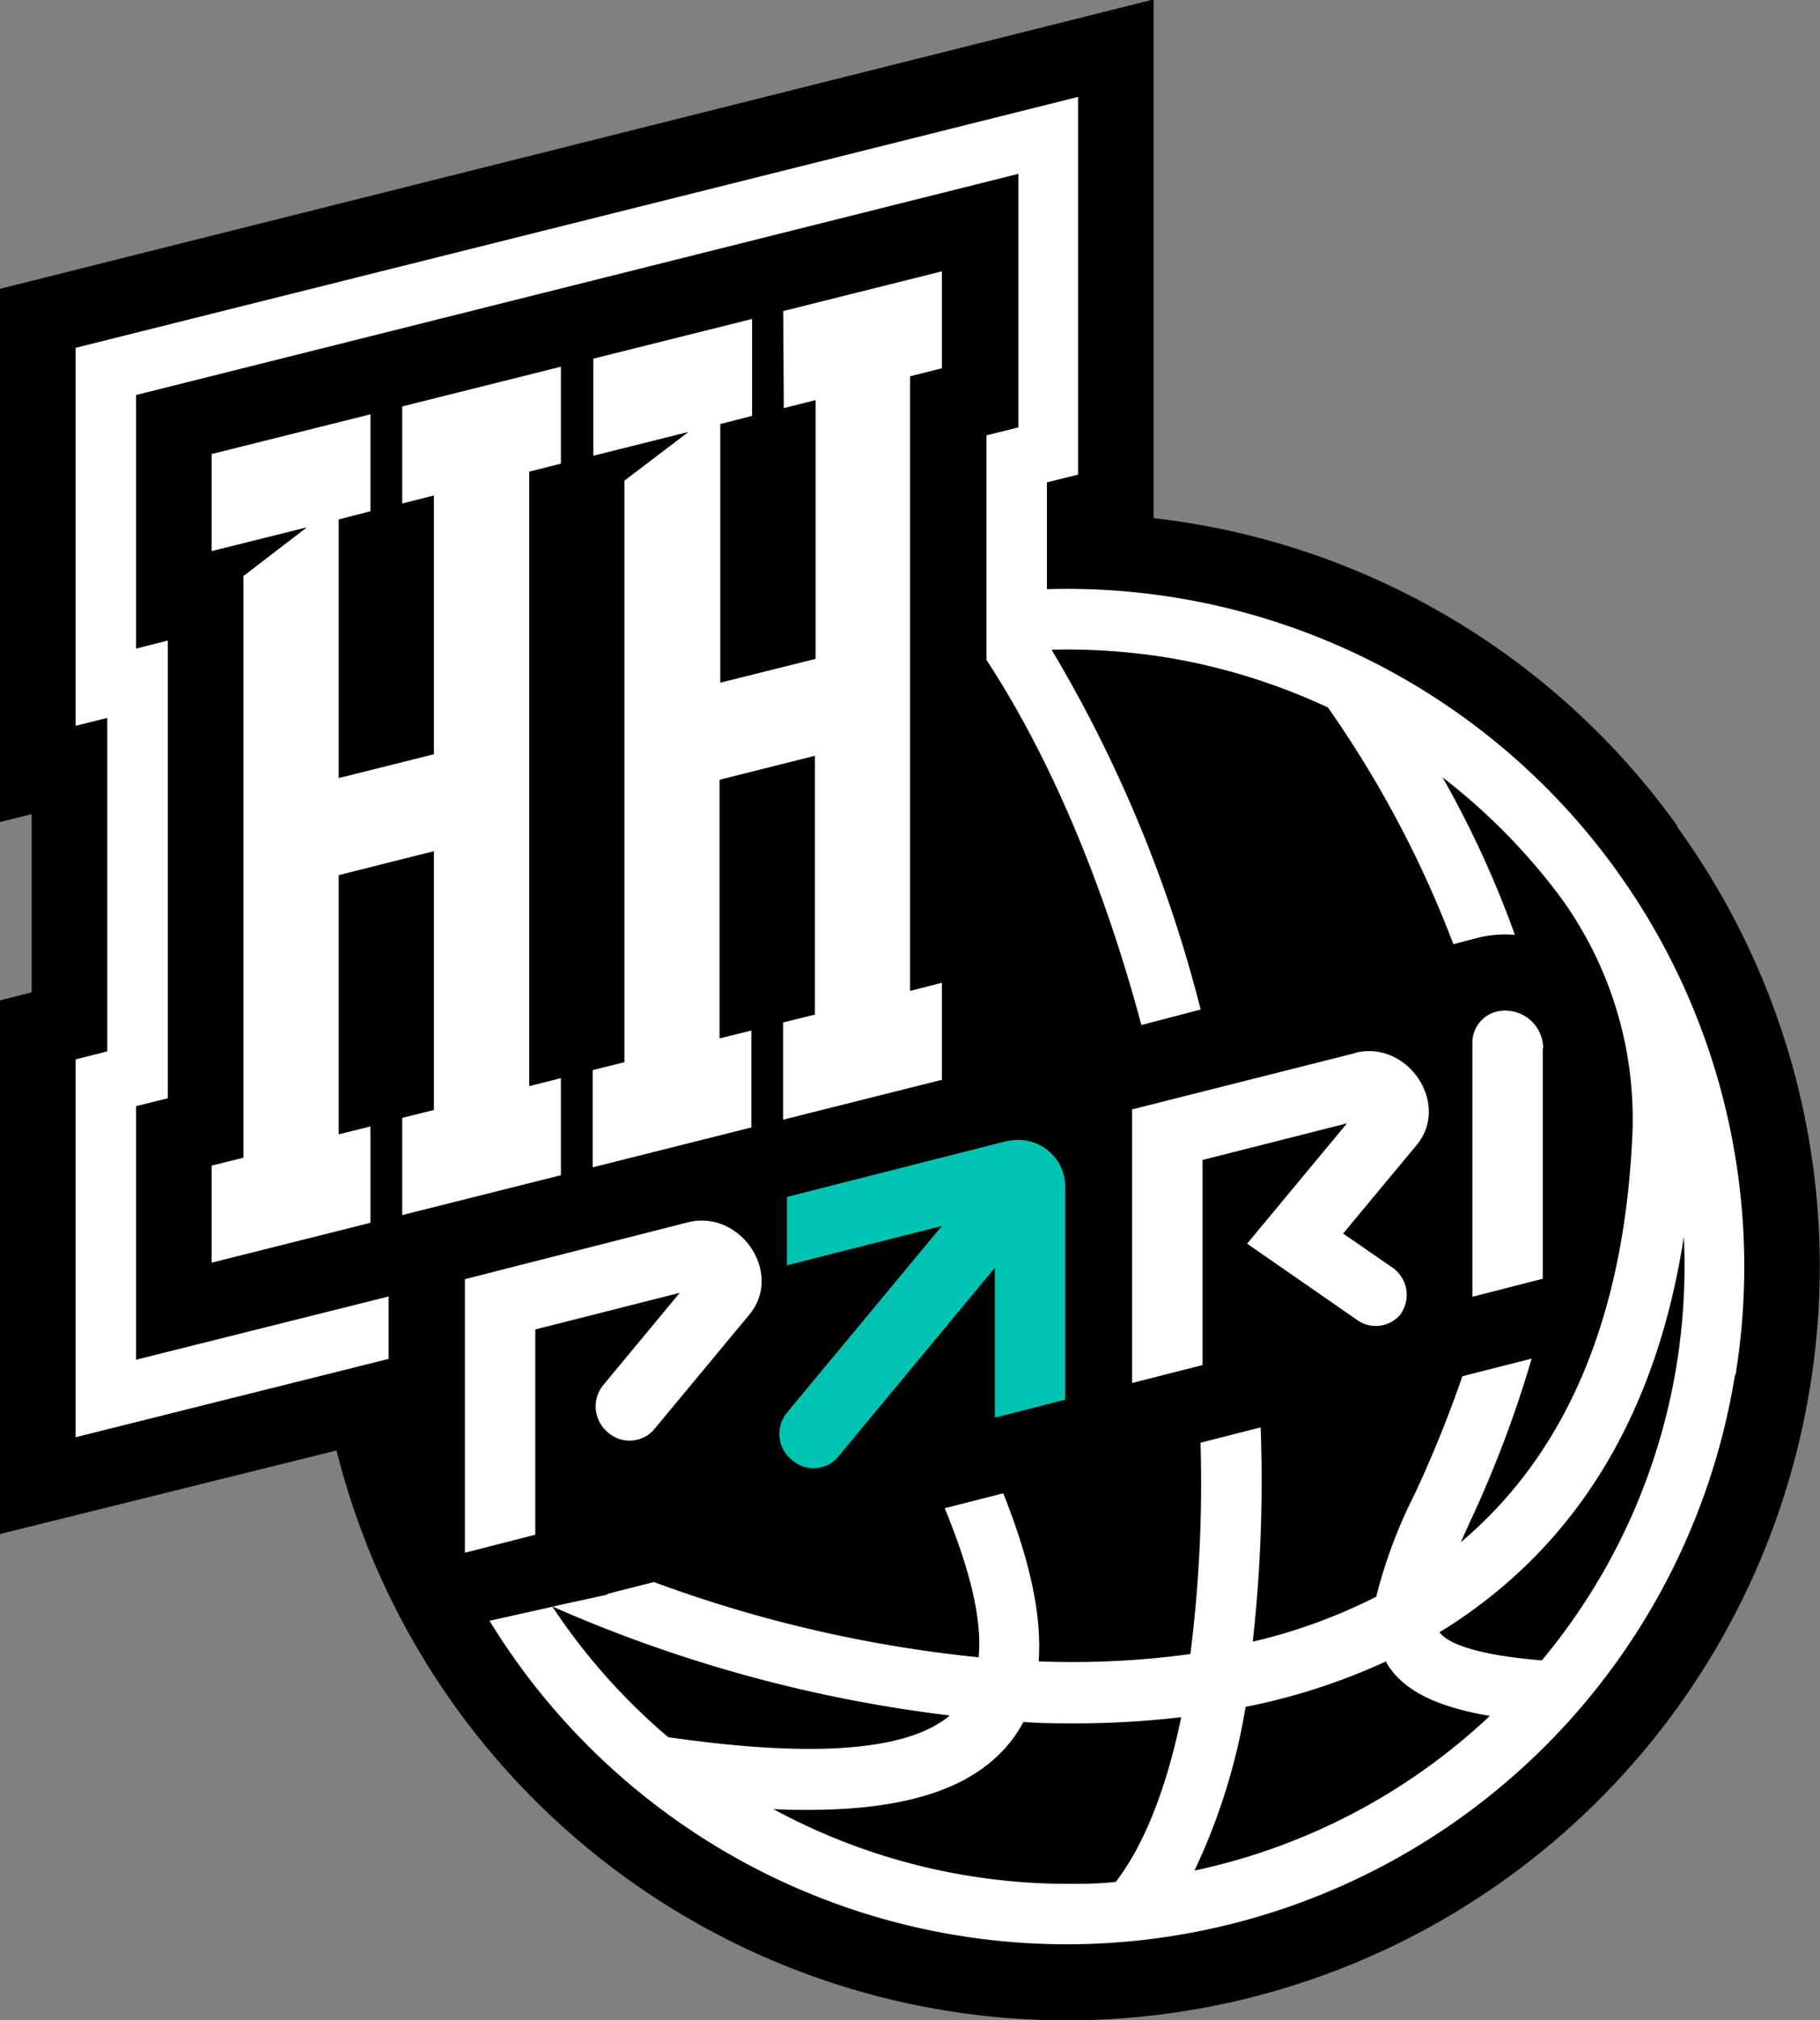
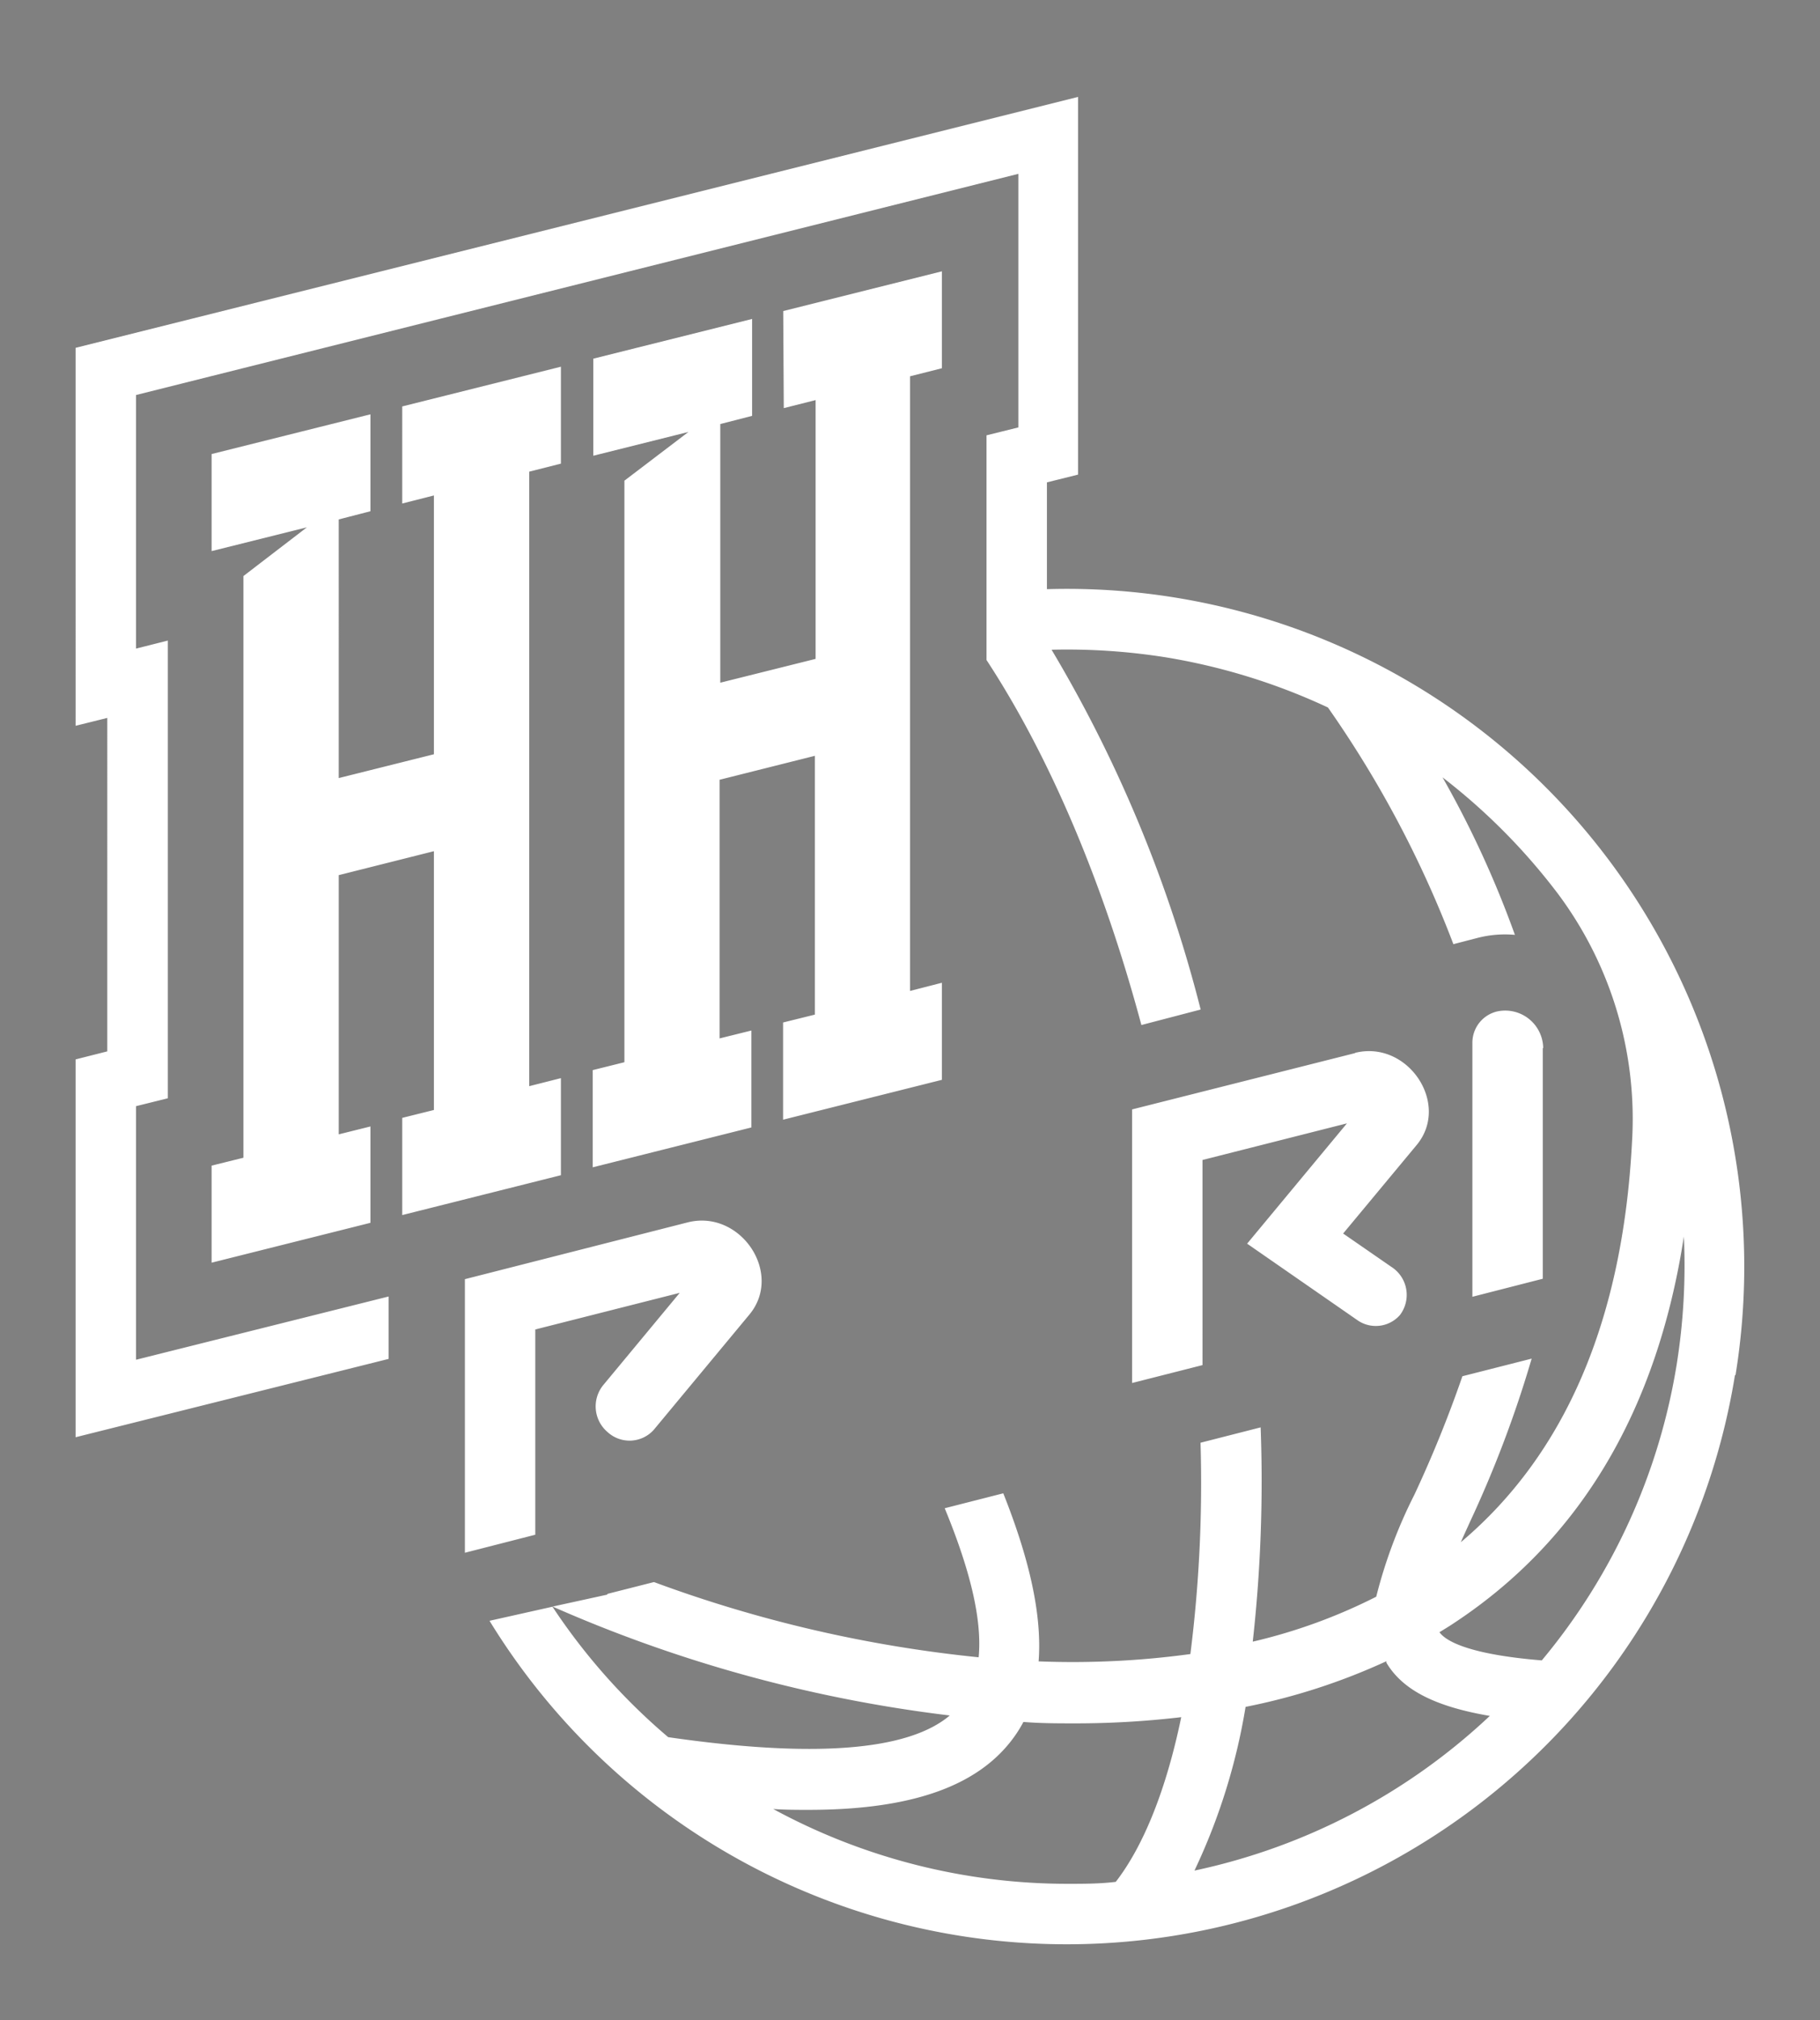
<svg xmlns="http://www.w3.org/2000/svg" id="Слой_1" data-name="Слой 1" viewBox="0 0 129.27 143.39">
  <rect x="0" y="0" width="129.27" height="143.39" fill="#808080" stroke="none" />
  <defs>
    <style>.cls-1{fill:#00c4b3;}.cls-2{fill:#fff;}</style>
  </defs>
-   <path d="M196.25,128.69a53.17,53.17,0,0,0-34.8-21.54c-.8-.13-1.6-.24-2.41-.33V70L77.1,90.54v37.85l2.25-.56v12.65l-2.25.57v37.88L101,173a54.17,54.17,0,0,0,2,6.29l.1.27a53.48,53.48,0,0,0,102.55-11,53.13,53.13,0,0,0-9.42-39.82" transform="translate(-77.1 -70.04)" />
-   <path class="cls-1" d="M148.74,151,133,155v4.85l11-2.79-11.07,13.33a2.38,2.38,0,0,0,.6,3.42,2.27,2.27,0,0,0,3.06-.32l11.17-13.46v10.64l5-1.28V154.23a3.33,3.33,0,0,0-4-3.21" transform="translate(-77.1 -70.04)" />
  <path class="cls-2" d="M186.68,144.43v16.38l-5,1.28v-18a2.28,2.28,0,0,1,1.74-2.25,2.7,2.7,0,0,1,3.29,2.6m-76.59,16.4v19.42l5-1.28V164.41l10.26-2.6-5.45,6.57a2.39,2.39,0,0,0,.32,3.31,2.31,2.31,0,0,0,3.28-.15l6.8-8.19c2.43-2.93-.64-7.49-4.39-6.54Zm63.24-16.05-15.85,4v19.42l5-1.27V152.38l10.26-2.6-7.09,8.54,7.79,5.4a2.28,2.28,0,0,0,3.06-.33,2.36,2.36,0,0,0-.6-3.42l-3.43-2.37,5.22-6.28c2.43-2.92-.64-7.49-4.39-6.54m27,22.87a48.08,48.08,0,0,1-88.46,17.44l4.47-1a43.86,43.86,0,0,0,8.22,9.26c10.23,1.48,17,1,20-1.54a99.29,99.29,0,0,1-28.21-7.73l3.89-.85v-.05l3.31-.84a93.45,93.45,0,0,0,23.06,5.34c.27-2.76-.68-6.39-2.41-10.58l4.16-1.06c1.79,4.5,2.77,8.53,2.51,11.93a61.84,61.84,0,0,0,10.78-.52,96.58,96.58,0,0,0,.72-15l4.27-1.09a103,103,0,0,1-.56,15.21,38.84,38.84,0,0,0,8.77-3.19,34.79,34.79,0,0,1,2.71-7.24,86.33,86.33,0,0,0,3.41-8.41l4.92-1.25A81.4,81.4,0,0,1,181.54,178c-.23.51-.46,1-.68,1.51,7.43-6.26,11.51-15.79,12.16-28.45a26.71,26.71,0,0,0-5.28-17.6,43.72,43.72,0,0,0-8.18-8.24,71.55,71.55,0,0,1,5.14,11.18,7.81,7.81,0,0,0-2.63.21h0l-1.74.45a76.67,76.67,0,0,0-8.91-16.8,44.06,44.06,0,0,0-11.51-3.56,44.75,44.75,0,0,0-8.12-.54,95.71,95.71,0,0,1,10.59,25.54l-4.21,1.1c-2.68-10-6.47-19-11-25.91V100.94l2.26-.56v-18L86.76,98.08v18l2.26-.57V148l-2.26.56v18l17.94-4.49v4.43l-22.23,5.56V145.24l2.25-.57V121l-2.25.56V94.73l71.2-17.81v26.81l-2.21.55v7.58a48.11,48.11,0,0,1,48.91,55.79M161,191.93a63.94,63.94,0,0,1-7.57.44c-1.19,0-2.41,0-3.64-.1a9.1,9.1,0,0,1-.51.85c-2.46,3.62-7.24,5.39-14.77,5.39-.8,0-1.62,0-2.49-.06a43.86,43.86,0,0,0,20.91,5.31c1.15,0,2.29,0,3.42-.14,2-2.58,3.6-6.62,4.65-11.69m21.91-.09c-3.92-.67-6.2-1.86-7.34-3.78l0-.1a44.56,44.56,0,0,1-10,3.24,43.5,43.5,0,0,1-3.63,11.62,43.93,43.93,0,0,0,21-11m13.76-34c-1.9,12.31-7.35,21.51-16.31,27.42-.34.23-.69.44-1.05.66.43.6,2,1.57,7.27,2a43.63,43.63,0,0,0,9.58-21,44.45,44.45,0,0,0,.51-9.1M132.73,92.12,144,89.3v6.88l-2.26.57v43.63l2.26-.58v6.89l-11.28,2.83v-6.9l2.26-.56V123.69l-6.77,1.7v18.36l2.26-.56v6.88L119.2,152.9V146l2.25-.56V104.16L126,100.7l-6.76,1.69V95.5l11.28-2.82v6.88l-2.26.58V118.5l6.77-1.69V98.44l-2.26.57Zm-27.06,13.66,2.25-.57v18.37l-6.76,1.69V106.91l2.25-.58V99.45l-11.28,2.82v6.89l6.77-1.69-4.51,3.46v41.29l-2.26.56v6.89l11.28-2.83V150l-2.25.56V132.16l6.76-1.7v18.37l-2.25.56v6.9l11.27-2.83v-6.89l-2.25.57V103.52l2.25-.57V96.07l-11.27,2.82Z" transform="translate(-77.1 -70.04)" />
</svg>